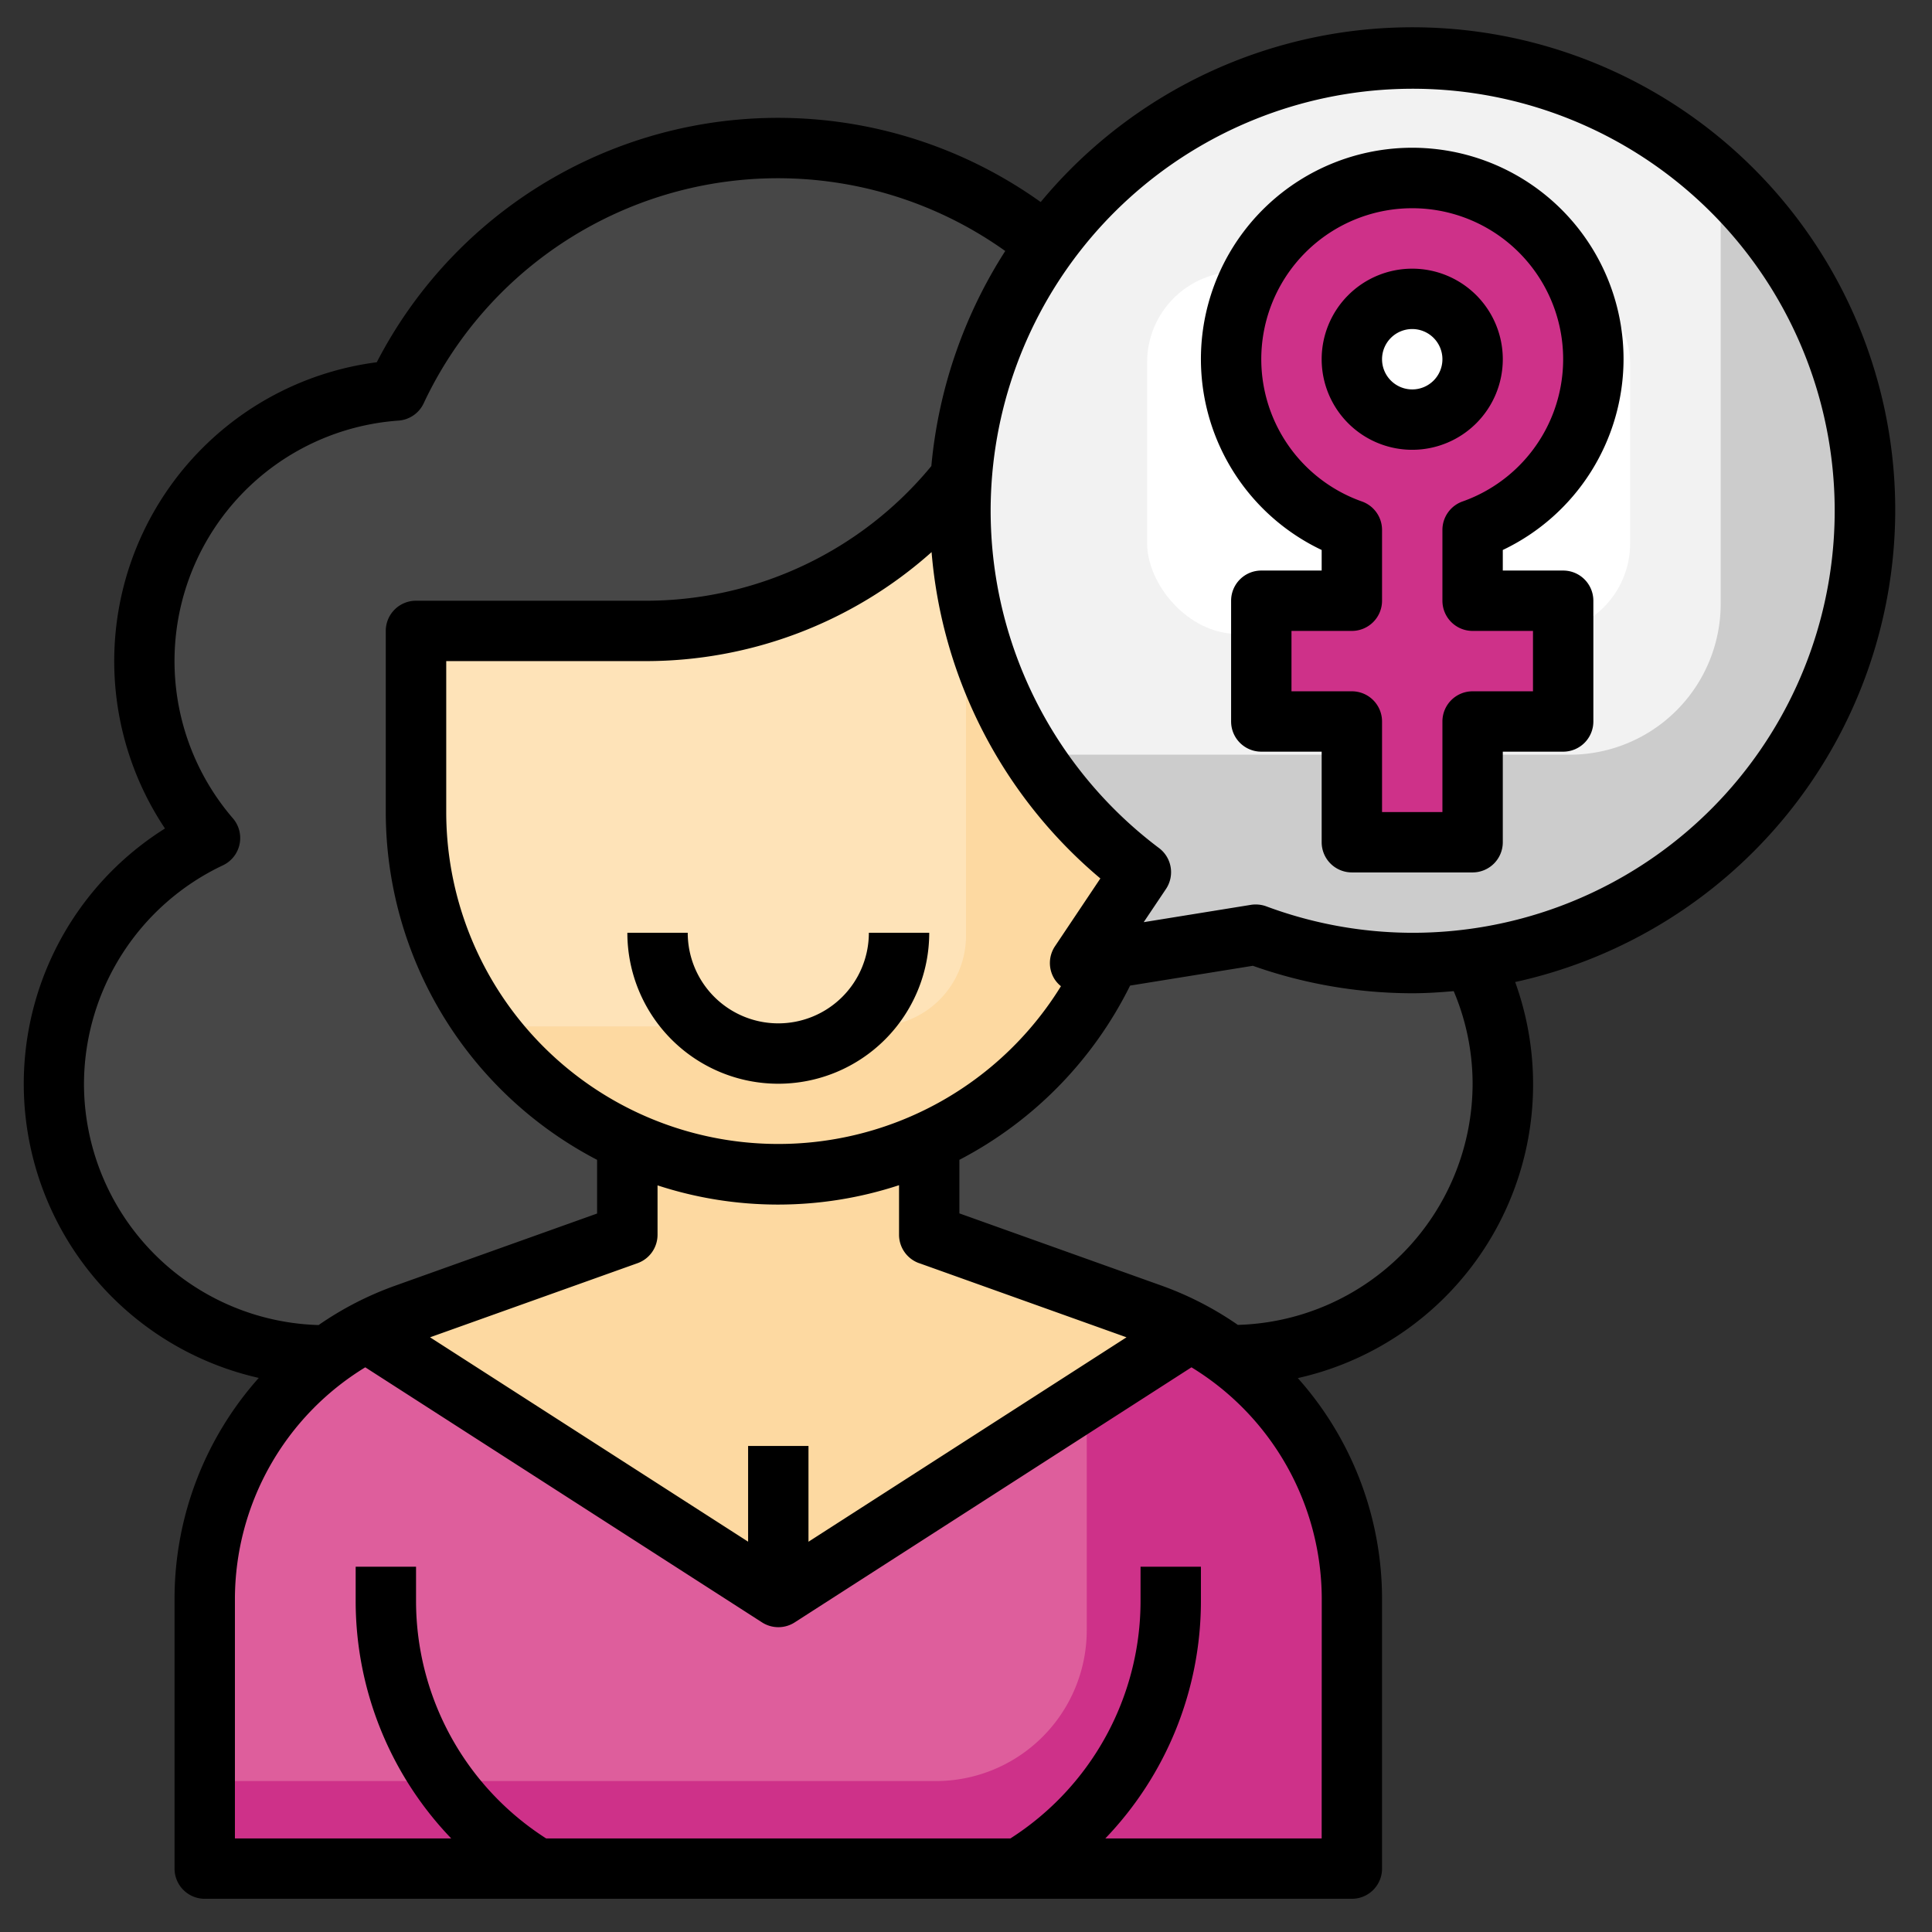
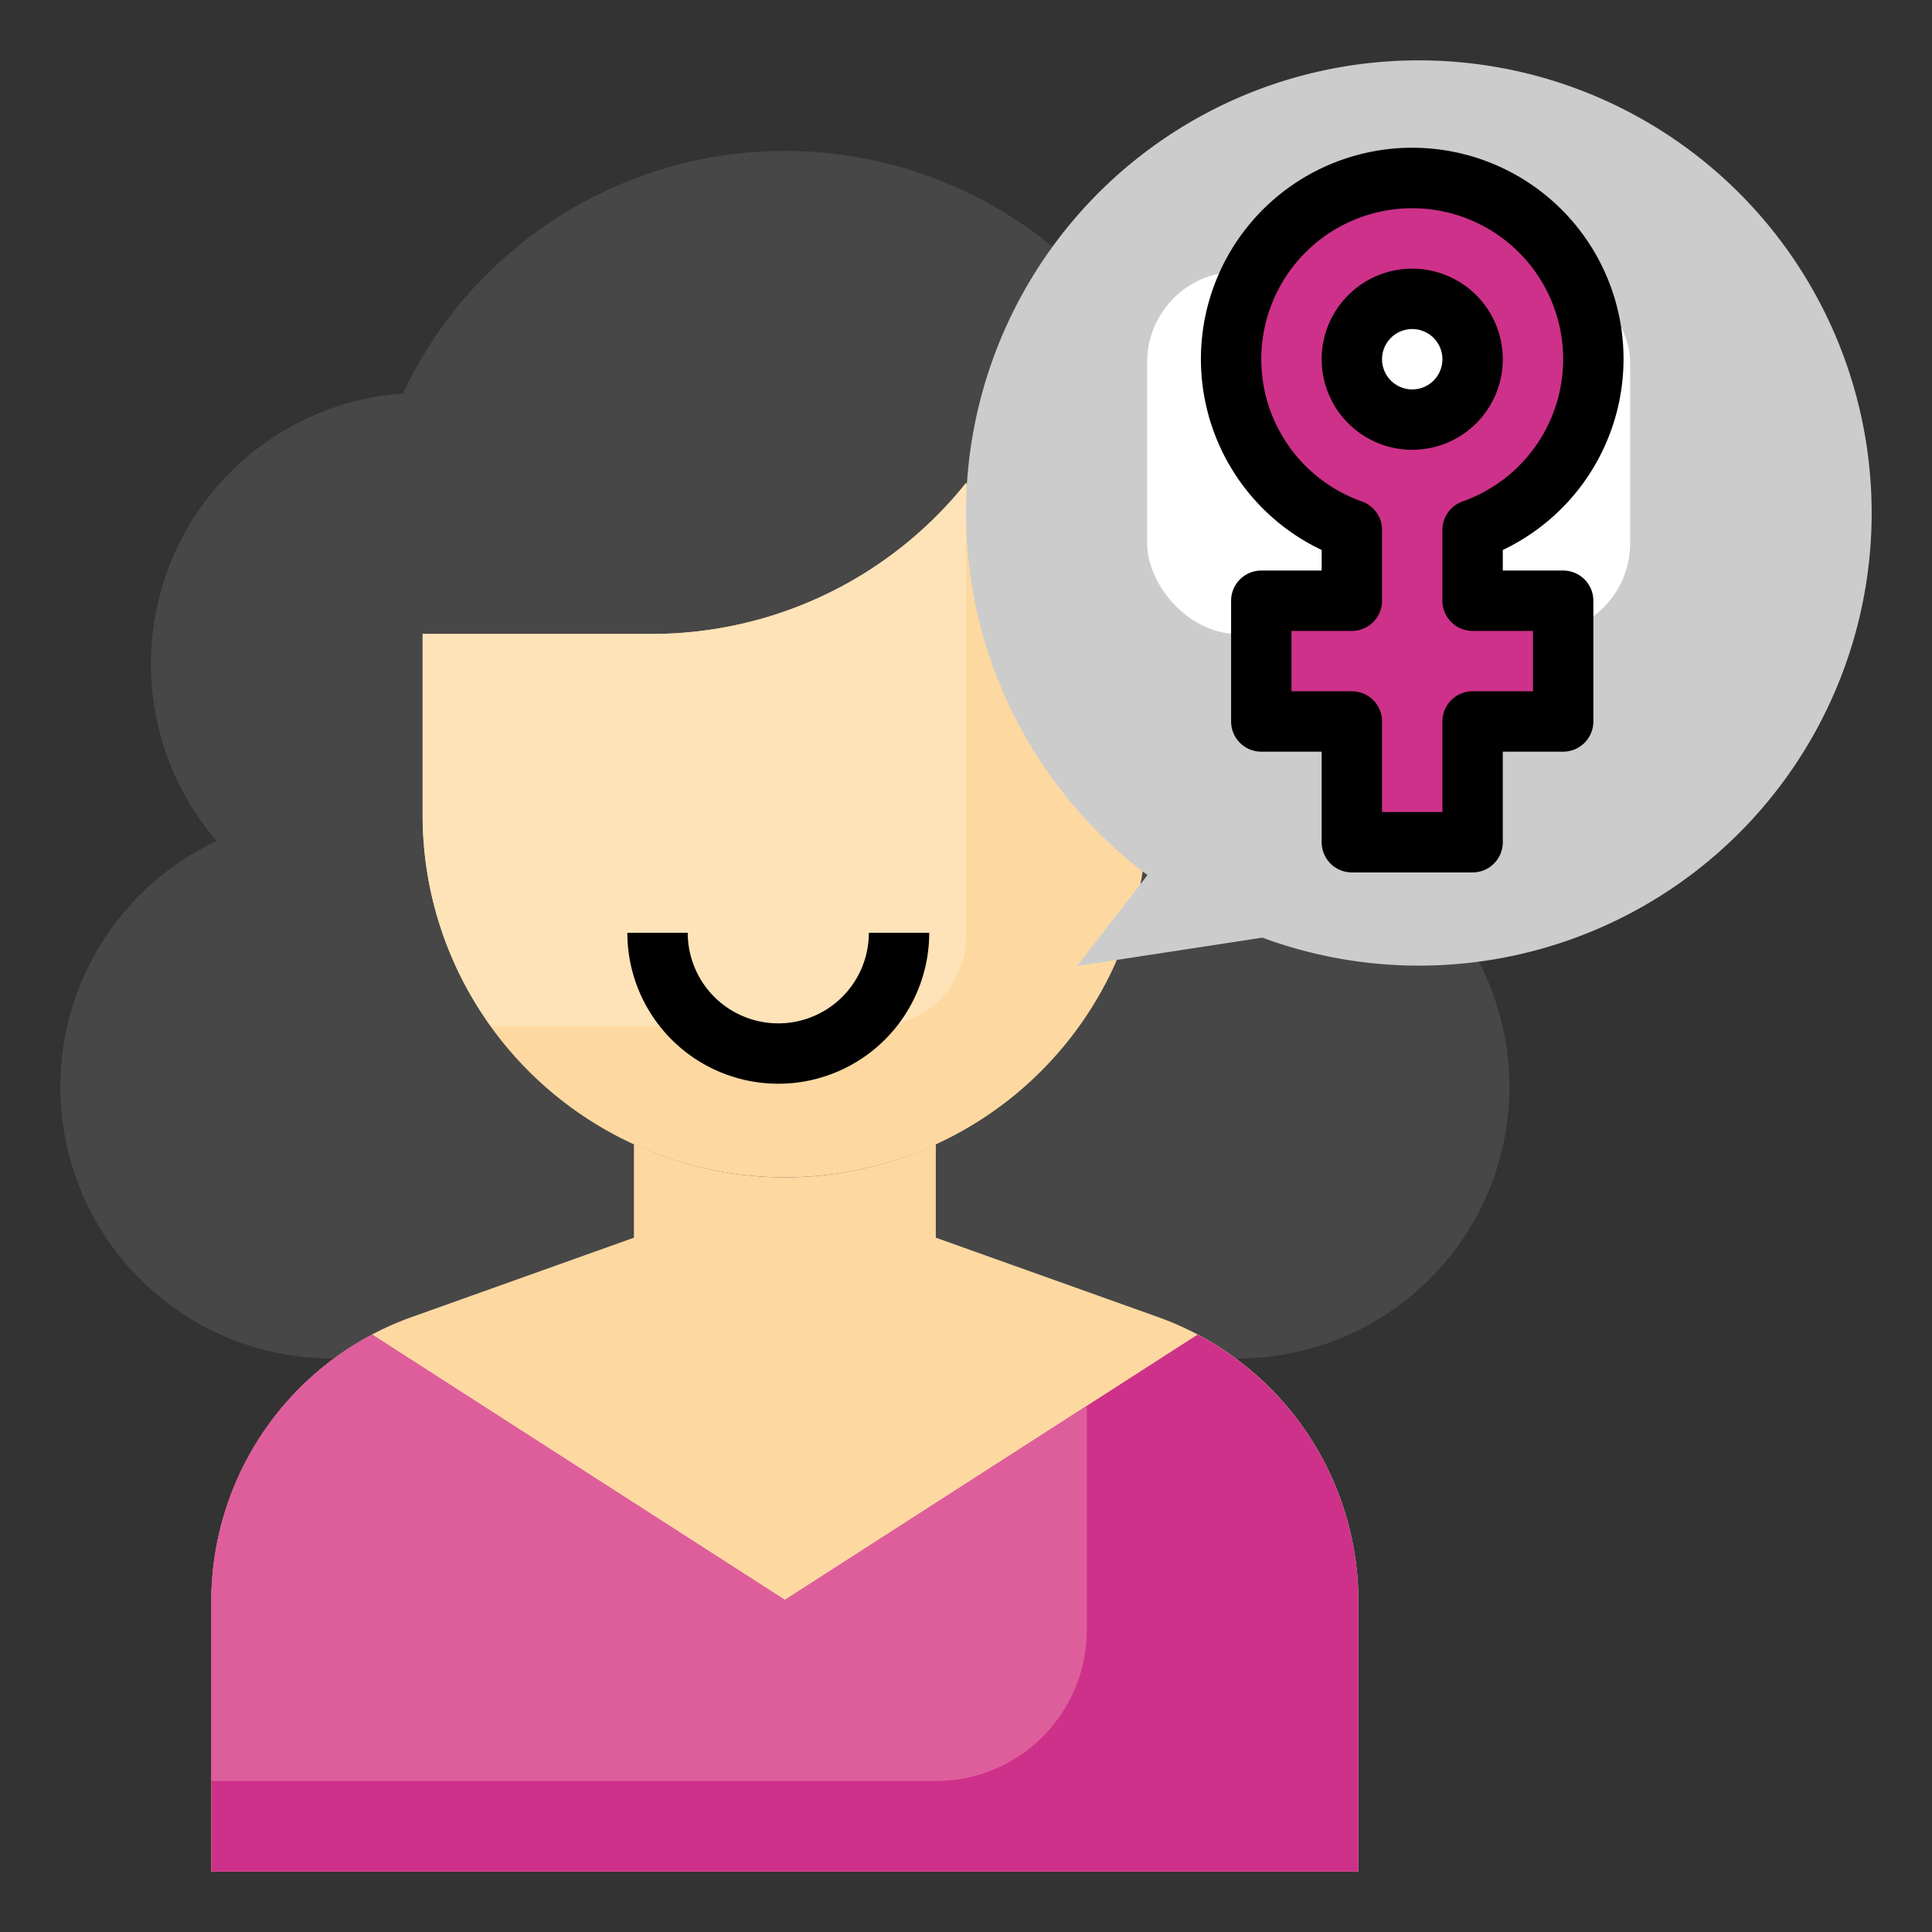
<svg xmlns="http://www.w3.org/2000/svg" height="512" viewBox="0 0 64 64" width="512">
  <rect x="0" y="0" width="64" height="64" fill="#333333" stroke="none" />
  <g id="Layer_28" data-name="Layer 28">
    <path d="m44.821 27.861a8.985 8.985 0 0 0 -6.171-14.828 13.977 13.977 0 0 0 -25.3 0 8.985 8.985 0 0 0 -6.171 14.828 8.994 8.994 0 0 0 3.821 17.139h30a8.994 8.994 0 0 0 3.821-17.139z" fill="#474747" />
    <path d="m38 21v6a12 12 0 0 1 -12 12 12 12 0 0 1 -12-12v-6h7.6a13.323 13.323 0 0 0 10.4-5z" fill="#fdd9a1" />
    <path d="m32 16a13.323 13.323 0 0 1 -10.4 5h-7.6v6a11.928 11.928 0 0 0 2.267 7h12.733a3 3 0 0 0 3-3z" fill="#fee3b8" />
    <path d="m47 2a14.986 14.986 0 0 0 -8.988 26.988l-2.332 3.012 6.137-.939a14.994 14.994 0 1 0 5.183-29.061z" fill="#ccc" />
-     <path d="m47 2a15 15 0 0 0 -15 15 14.846 14.846 0 0 0 2.34 8h17.66a5 5 0 0 0 5-5v-14.158a14.927 14.927 0 0 0 -10-3.842z" fill="#f2f2f2" />
    <rect fill="#fff" height="12" rx="3" width="16" x="38" y="9" />
    <path d="m49 17.651a6 6 0 1 0 -4 0v2.349h-3v4h3v4h4v-4h3v-4h-3z" fill="#ce3189" />
    <path d="m38.363 43.63-7.363-2.63v-3.1a11.894 11.894 0 0 1 -10 0v3.1l-7.363 2.63a10 10 0 0 0 -6.637 9.417v8.953h38v-8.953a10 10 0 0 0 -6.637-9.417z" fill="#fdd9a1" />
    <path d="m39.672 44.211-13.672 8.789-13.672-8.789a10 10 0 0 0 -5.328 8.836v8.953h38v-8.953a10 10 0 0 0 -5.328-8.836z" fill="#ce3189" />
    <path d="m31 59a5 5 0 0 0 5-5v-7.429l-10 6.429-13.672-8.789a10 10 0 0 0 -5.328 8.836v5.953z" fill="#de5e9c" />
    <circle cx="47" cy="12" fill="#fff" r="2" />
    <path d="m25.782 33.9a3 3 0 0 1 -3-3h-2a5 5 0 0 0 10 0h-2a3 3 0 0 1 -3 3z" />
    <path d="m49.782 11.9a3 3 0 1 0 -3 3 3 3 0 0 0 3-3zm-3 1a1 1 0 1 1 1-1 1 1 0 0 1 -1 1z" />
    <path d="m53.782 11.9a7 7 0 1 0 -10 6.319v.681h-2a1 1 0 0 0 -1 1v4a1 1 0 0 0 1 1h2v3a1 1 0 0 0 1 1h4a1 1 0 0 0 1-1v-3h2a1 1 0 0 0 1-1v-4a1 1 0 0 0 -1-1h-2v-.681a7.011 7.011 0 0 0 4-6.319zm-5 9h2v2h-2a1 1 0 0 0 -1 1v3h-2v-3a1 1 0 0 0 -1-1h-2v-2h2a1 1 0 0 0 1-1v-2.346a1 1 0 0 0 -.667-.942 5 5 0 1 1 3.333 0 1 1 0 0 0 -.666.942v2.346a1 1 0 0 0 1 1z" />
-     <path d="m62.782 16.9a15.993 15.993 0 0 0 -28.308-10.207 14.962 14.962 0 0 0 -21.993 5.307 9.984 9.984 0 0 0 -7.016 15.445 9.987 9.987 0 0 0 3.107 18.2 11 11 0 0 0 -2.79 7.3v8.955a1 1 0 0 0 1 1h38a1 1 0 0 0 1-1v-8.949a11 11 0 0 0 -2.79-7.3 9.971 9.971 0 0 0 7.2-13.12 16.021 16.021 0 0 0 12.59-15.631zm-60 19a8.032 8.032 0 0 1 4.6-7.234 1 1 0 0 0 .333-1.558 7.985 7.985 0 0 1 5.485-13.175 1 1 0 0 0 .833-.569 12.964 12.964 0 0 1 19.267-5.049 15.871 15.871 0 0 0 -2.448 7.124 12.251 12.251 0 0 1 -9.473 4.461h-7.6a1 1 0 0 0 -1 1v6a13 13 0 0 0 7 11.521v1.779l-6.7 2.394a10.883 10.883 0 0 0 -2.525 1.3 8 8 0 0 1 -7.772-7.994zm32.167-4.556a1 1 0 0 0 -.01 1.1.985.985 0 0 0 .206.225 11 11 0 0 1 -20.363-5.769v-5h6.6a14.225 14.225 0 0 0 9.478-3.611 15.819 15.819 0 0 0 5.591 10.811zm-4.5 10.5 6.868 2.456-10.535 6.772v-3.172h-2v3.17l-10.536-6.77 6.872-2.455a1 1 0 0 0 .664-.941v-1.637a12.839 12.839 0 0 0 8-.006v1.639a1 1 0 0 0 .663.944zm13.333 19.056h-7.166a11.359 11.359 0 0 0 3.166-7.831v-1.169h-2v1.169a9.339 9.339 0 0 1 -4.31 7.831h-15.381a9.34 9.34 0 0 1 -4.309-7.831v-1.169h-2v1.169a11.358 11.358 0 0 0 3.165 7.831h-7.165v-7.949a9.006 9.006 0 0 1 4.318-7.657l13.144 8.45a1 1 0 0 0 1.081 0l13.144-8.45a9.007 9.007 0 0 1 4.316 7.657zm5-25a8.005 8.005 0 0 1 -7.776 7.989 10.883 10.883 0 0 0 -2.525-1.3l-6.7-2.394v-1.774a13.019 13.019 0 0 0 5.655-5.772l4.066-.656a15.9 15.9 0 0 0 5.279.91c.464 0 .92-.031 1.375-.07a7.884 7.884 0 0 1 .626 3.067zm-2-5a13.934 13.934 0 0 1 -4.837-.877 1.007 1.007 0 0 0 -.347-.061.946.946 0 0 0 -.159.012l-3.552.574.738-1.1a1 1 0 0 0 -.231-1.355 13.98 13.98 0 1 1 8.388 2.807z" />
  </g>
</svg>